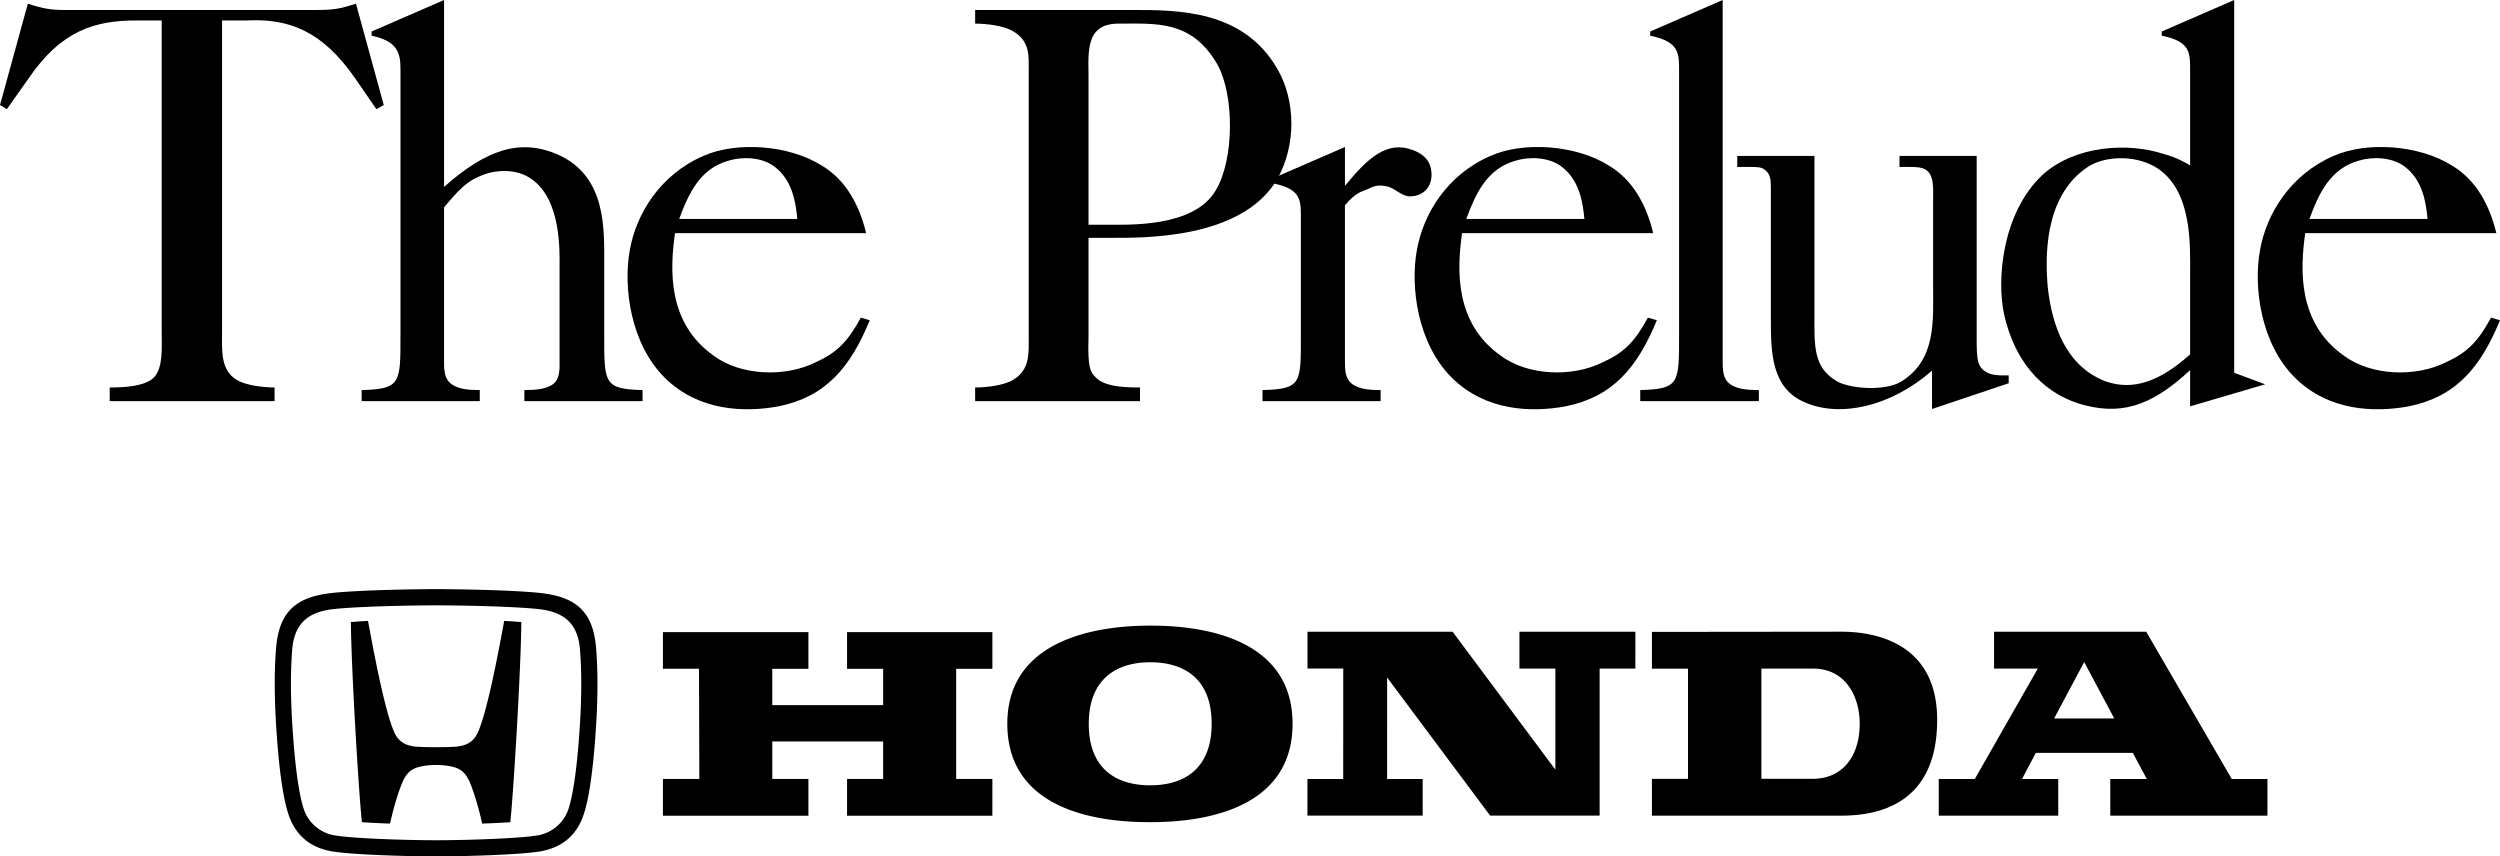
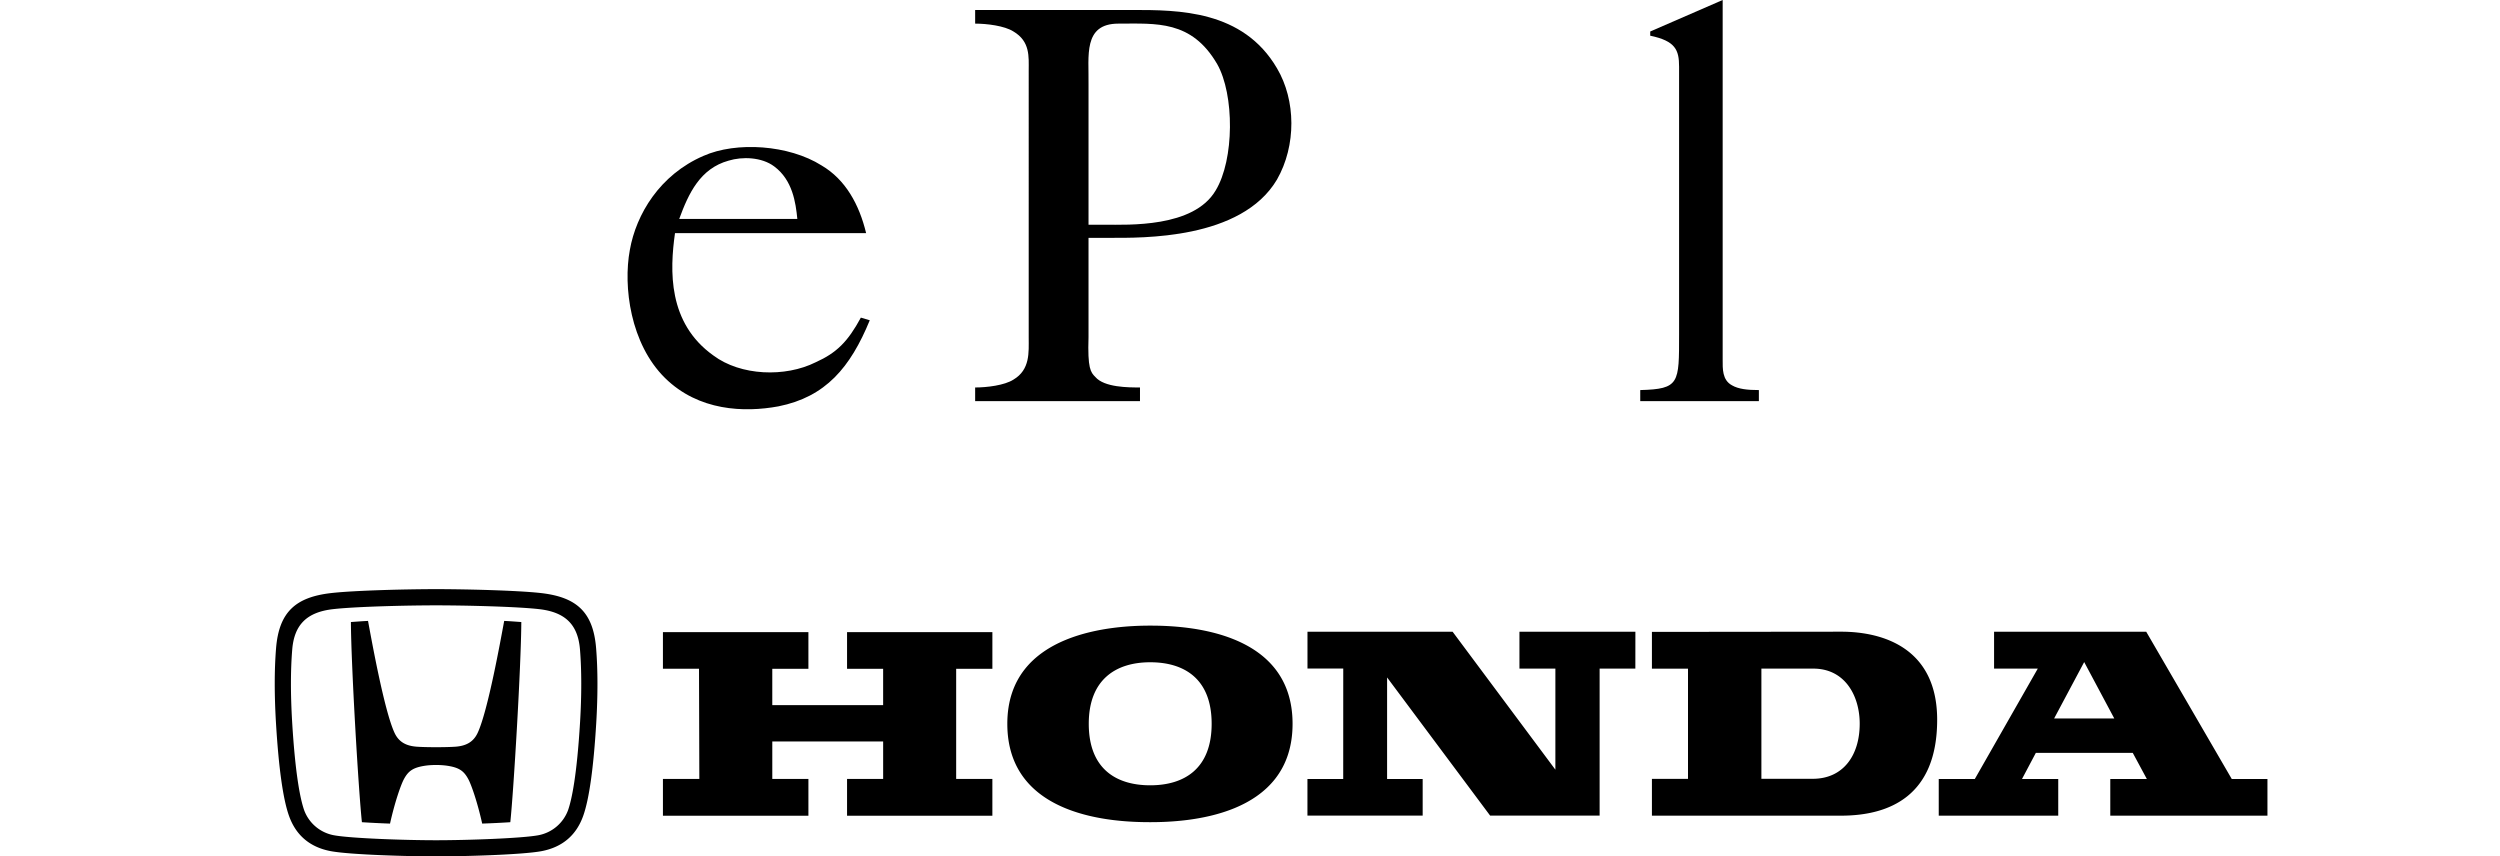
<svg xmlns="http://www.w3.org/2000/svg" width="247.629" height="84.828">
  <defs>
    <clipPath id="a">
      <path d="M223 14h24.629v27H223Zm0 0" />
    </clipPath>
    <clipPath id="b">
      <path d="M27 58h33v26.828H27Zm0 0" />
    </clipPath>
  </defs>
-   <path d="M6.45.988h24.855c1.715 0 2.34-.101 3.953-.625l2.754 10.04-.727.413-2.078-3.015c-3.328-4.836-6.71-5.98-10.766-5.774h-2.445v30.63c0 1.925-.207 3.952 1.406 4.94.883.575 2.649.782 3.793.782v1.351H10.867v-1.35c1.145 0 3.54-.05 4.422-1.04.883-.987.727-2.964.727-4.472V2.027H13.52c-4.055 0-7.434.938-10.711 5.774L.676 10.816 0 10.402 2.758.363c1.558.524 2.39.625 3.691.625" />
-   <path d="M39.668 6.762c0-1.563-.363-2.703-2.86-3.227v-.414L43.985 0v18.512c4.215-3.742 7.594-4.836 11.34-3.172 4.781 2.187 4.524 7.387 4.524 10.922v6.863c0 4.836-.055 5.41 3.797 5.512v1.093H51.94v-1.093c1.145 0 2.028-.102 2.653-.465.937-.524.832-1.664.832-2.55v-9.153c0-1.508.207-6.758-2.86-8.79-1.351-.933-3.484-.984-5.199-.152-1.094.465-1.875 1.196-3.383 3.016v15.078c0 .887-.05 2.027.938 2.55.625.364 1.457.466 2.601.466v1.093H35.82v-1.093c3.903-.102 3.848-.676 3.848-5.512V6.762" />
  <path d="M85.79 23.09H66.86c-.52 3.691-.727 8.89 3.796 12.117 2.703 2.027 7.125 2.184 10.14.676 2.079-.938 3.173-2.028 4.474-4.422l.882.262c-1.925 4.68-4.367 7.59-9.047 8.527-3.382.625-7.906.469-11.234-2.809-3.43-3.379-4.16-9.046-3.484-12.687.625-3.535 2.965-7.438 7.281-9.309 3.277-1.457 8.477-1.093 11.7.938 2.394 1.402 3.745 3.898 4.421 6.707zm-9.103-6.606c-1.246-.933-3.171-.988-4.523-.57-2.809.781-3.953 3.223-4.887 5.773h11.7c-.157-1.613-.47-3.851-2.29-5.203M112.137.988c4.578 0 10.972 0 14.351 5.774 1.875 3.172 1.926 7.644 0 11.023-3.535 5.98-13.414 5.774-16.586 5.774h-2.082v9.828c-.101 3.12.207 3.484.676 3.953.887 1.039 3.277 1.039 4.422 1.039v1.351H96.59v-1.35c1.144 0 2.91-.207 3.797-.781 1.664-.989 1.508-2.703 1.508-4.16V6.968c0-1.35.156-2.859-1.508-3.847-.887-.57-2.653-.781-3.797-.781V.988ZM107.82 8.32v13.938h1.614c2.289 0 8.789.312 10.972-3.38 1.871-3.07 1.871-9.519.156-12.534-2.546-4.367-6.035-4.004-9.777-4.004-3.535 0-2.914 3.226-2.965 5.98" />
-   <path d="M133.219 35.621c0 .887-.055 2.027.933 2.55.625.364 1.457.466 2.602.466v1.093h-11.7v-1.093c3.9-.102 3.798-.676 3.798-5.512v-11.96c0-1.665-.313-2.497-2.813-3.017v-.468l7.18-3.117v3.847c2.289-2.808 4.21-4.523 6.758-3.535 1.507.57 1.82 1.559 1.82 2.441 0 1.145-.727 2.082-2.078 2.133-.73.051-1.352-.625-2.133-.937-.832-.207-1.3-.207-2.078.21-.574.258-1.145.258-2.29 1.61v15.29M163.75 23.09h-18.93c-.52 3.691-.726 8.89 3.797 12.117 2.703 2.027 7.125 2.184 10.14.676 2.083-.938 3.173-2.028 4.473-4.422l.883.262c-1.922 4.68-4.367 7.59-9.047 8.527-3.379.625-7.906.469-11.23-2.809-3.434-3.379-4.164-9.046-3.488-12.687.625-3.535 2.964-7.438 7.28-9.309 3.278-1.457 8.477-1.093 11.7.938 2.395 1.402 3.746 3.898 4.422 6.707zm-9.102-6.606c-1.246-.933-3.171-.988-4.523-.57-2.809.781-3.95 3.223-4.887 5.773h11.7c-.157-1.613-.47-3.851-2.29-5.203" />
  <path d="M163.457 3.535v-.414L170.633 0v35.621c0 .887-.055 2.027.933 2.55.625.364 1.508.466 2.653.466v1.093h-11.75v-1.093c3.898-.102 3.847-.676 3.847-5.512V6.605c0-1.664-.363-2.546-2.859-3.07" />
-   <path d="M172.078 15.445h7.645v15.602c0 3.223-.157 5.355 2.289 6.758 1.402.73 4.734.937 6.293 0 3.535-2.184 3.172-6.082 3.172-9.723v-8.164c0-1.195.156-2.652-.832-3.172-.52-.262-1.403-.207-2.497-.207v-1.094h7.645V31.98c0 3.278-.105 4.215.883 4.836.625.418 1.562.368 2.289.368v.777l-7.594 2.55v-3.796c-4.105 3.586-9.148 4.68-12.637 3.12-3.273-1.405-3.328-4.94-3.328-8.218V18.723c0-.938 0-1.563-.777-2.028-.363-.21-1.3-.156-2.55-.156v-1.094m42.042-11.91v-.414L221.301 0v36.922l3.066 1.144-7.433 2.184v-3.586c-4.059 3.793-7.125 4.469-10.973 3.328-3.953-1.25-6.45-4.472-7.438-8.789-.78-3.484-.207-10.14 3.797-13.887 3.223-2.91 8.422-3.222 11.961-2.078.52.157 1.352.364 2.653 1.145V6.605c0-1.714-.313-2.546-2.813-3.07zm2.813 23.61c0-2.653.308-8.477-3.54-10.66-2.027-1.145-4.94-1.04-6.605.054-4.367 2.91-4.21 8.996-3.95 11.957.415 3.64 1.716 7.7 5.669 9.258 2.758.988 5.406.05 8.426-2.652v-7.957" />
  <g clip-path="url(#a)">
-     <path d="M247.266 23.09h-18.93c-.52 3.691-.73 8.89 3.797 12.117 2.703 2.027 7.125 2.184 10.14.676 2.079-.938 3.172-2.028 4.47-4.422l.886.262c-1.926 4.68-4.367 7.59-9.05 8.527-3.38.625-7.903.469-11.231-2.809-3.434-3.379-4.16-9.046-3.485-12.687.625-3.535 2.965-7.438 7.282-9.309 3.277-1.457 8.476-1.093 11.699.938 2.39 1.402 3.746 3.898 4.422 6.707zm-9.102-6.606c-1.25-.933-3.172-.988-4.523-.57-2.809.781-3.953 3.223-4.887 5.773h11.7c-.157-1.613-.47-3.851-2.29-5.203" />
-   </g>
+     </g>
  <path d="m163.625 62.59 18.727-.02c4.367-.004 9.527 1.766 9.527 8.72 0 7.542-4.711 9.503-9.527 9.503h-18.727v-3.648h3.574V66.23h-3.574Zm10.844 14.55h5.094c3 0 4.644-2.308 4.644-5.456 0-2.73-1.434-5.457-4.594-5.457h-5.144V77.14M113.93 61.969c3.425 0 14.101.437 14.101 9.722 0 9.286-10.629 9.746-14.101 9.746-3.477 0-14.153-.414-14.153-9.746 0-9.203 10.727-9.722 14.153-9.722zm-6.086 9.722c0 4.496 2.75 6.094 6.086 6.094 3.386 0 6.086-1.648 6.086-6.094 0-4.5-2.754-6.093-6.086-6.093-3.39 0-6.086 1.699-6.086 6.093m-42.18 5.461h3.606l-.032-10.91h-3.574v-3.629h14.41v3.63h-3.578v3.6h10.98v-3.6h-3.574v-3.63h14.395v3.63H94.71v10.91h3.586v3.644H83.902v-3.645h3.575v-3.71h-10.98v3.71h3.577v3.645h-14.41v-3.645m75.254 3.638h-11.414v-3.63h3.543l.004-10.937h-3.543v-3.649h14.375l10.18 13.664V66.223h-3.56v-3.649h11.485l-.004 3.649h-3.539v14.566h-10.844l-10.207-13.687V77.16h3.524v3.63m83.676-3.63v3.63h-15.567v-3.63h3.621l-1.394-2.586h-9.602l-1.37 2.586h3.59v3.63h-11.837v-3.63h3.574l6.239-10.937h-4.332v-3.649h15.07l8.473 14.586zm-15.172-5.996-2.98-5.586-2.977 5.586zM43.195 75.773c-.343 0-.687.02-.96.055-1.297.176-1.782.512-2.239 1.371-.293.555-.887 2.239-1.363 4.38a93.25 93.25 0 0 1-2.785-.138c-.328-3.007-1.07-15.53-1.09-19.828.523-.035 1.082-.082 1.695-.11.371 1.99 1.613 8.907 2.625 11.083.45.973 1.23 1.3 2.192 1.375.48.035 1.203.05 1.925.05.727 0 1.45-.015 1.93-.05.957-.074 1.742-.402 2.191-1.375 1.012-2.176 2.254-9.094 2.625-11.082.61.027 1.172.074 1.696.11-.02 4.296-.766 16.82-1.09 19.827-.828.055-1.79.102-2.785.137-.477-2.14-1.07-3.824-1.364-4.379-.457-.86-.941-1.195-2.238-1.37a7.95 7.95 0 0 0-.965-.056" />
  <g clip-path="url(#b)">
    <path d="M43.195 84.828c-2.582 0-8.488-.156-10.433-.52-2.067-.39-3.461-1.574-4.145-3.523-.586-1.66-1.015-4.746-1.281-9.172-.164-2.777-.164-5.265.008-7.398.293-3.625 1.968-5.074 5.476-5.473 2.344-.265 7.578-.387 10.375-.387 2.801 0 8.035.122 10.38.387 3.503.399 5.183 1.848 5.472 5.473.172 2.133.176 4.62.012 7.398-.266 4.426-.696 7.512-1.282 9.172-.683 1.95-2.078 3.133-4.144 3.524-1.946.363-7.852.52-10.438.52zm10.14-2.098a3.898 3.898 0 0 0 2.93-2.476c.368-1.047.872-3.41 1.192-8.738.16-2.7.156-5.114-.008-7.172-.199-2.465-1.441-3.711-4.054-4.008-2.282-.258-7.434-.375-10.2-.375-2.761 0-7.914.117-10.195.375-2.613.297-3.855 1.543-4.055 4.008-.168 2.058-.168 4.472-.007 7.172.32 5.328.824 7.691 1.19 8.738a3.891 3.891 0 0 0 2.93 2.476c1.633.31 7.008.497 10.137.497 3.133 0 8.508-.188 10.141-.497" />
  </g>
</svg>